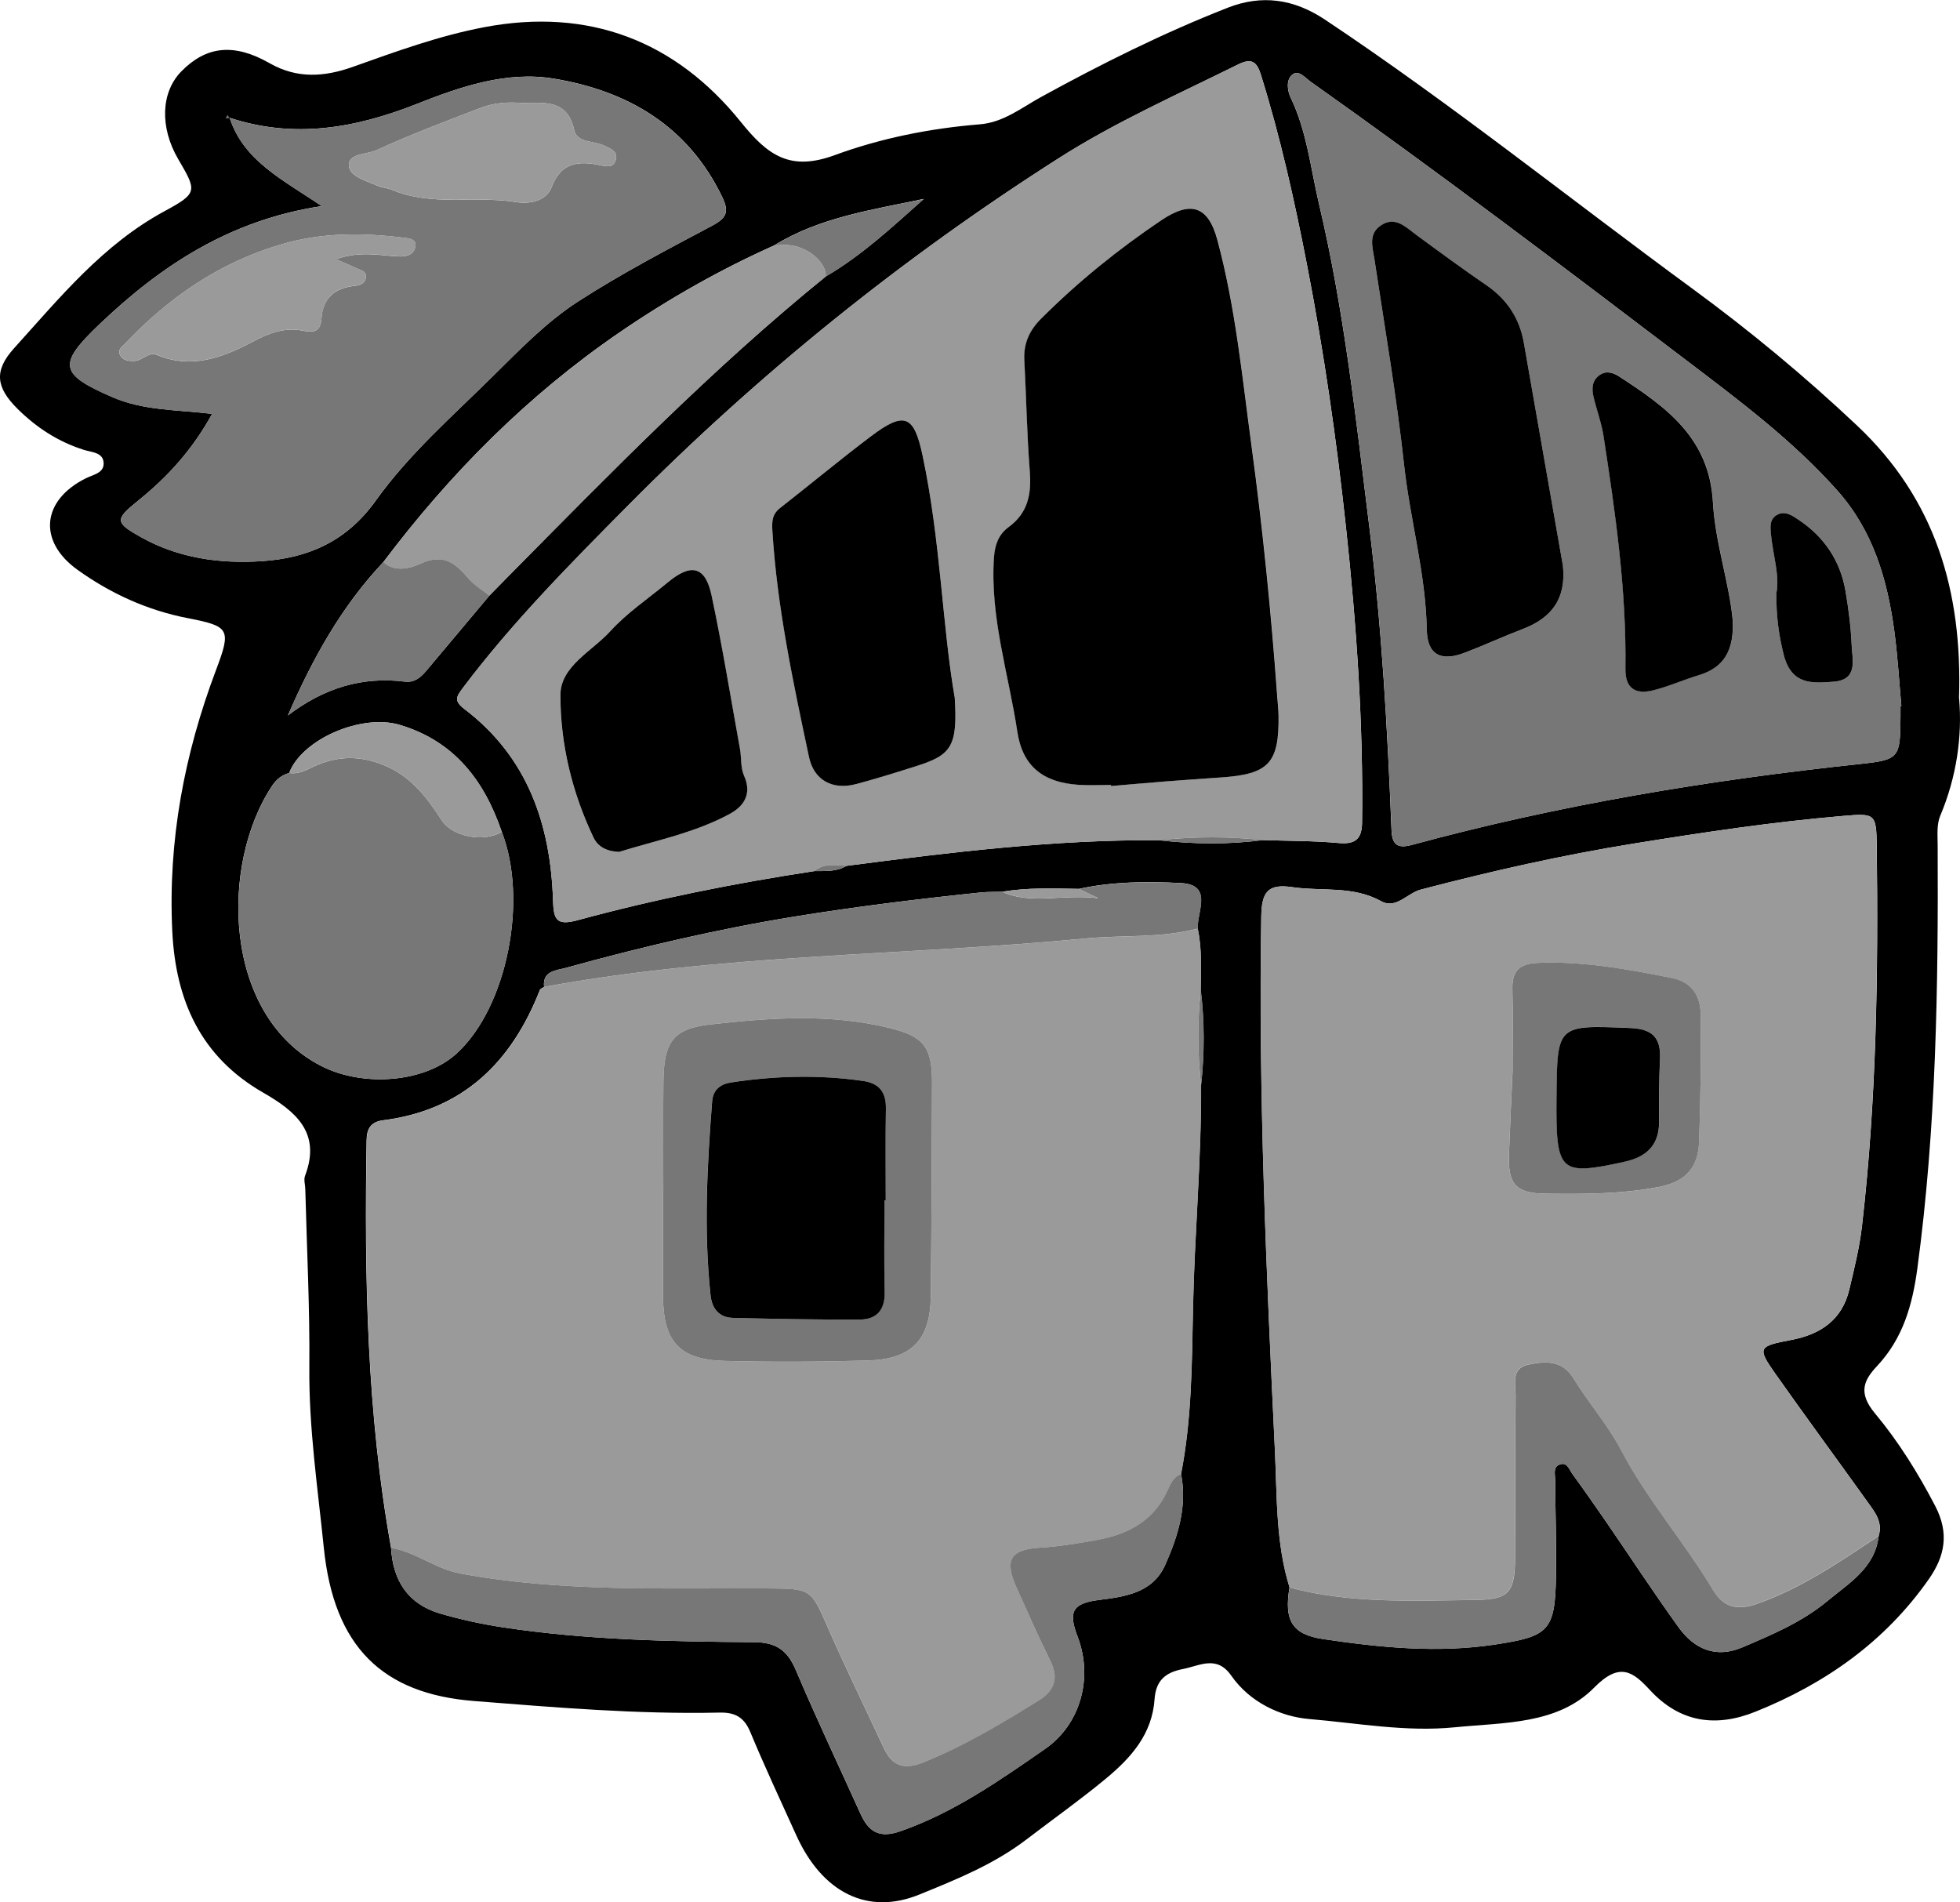
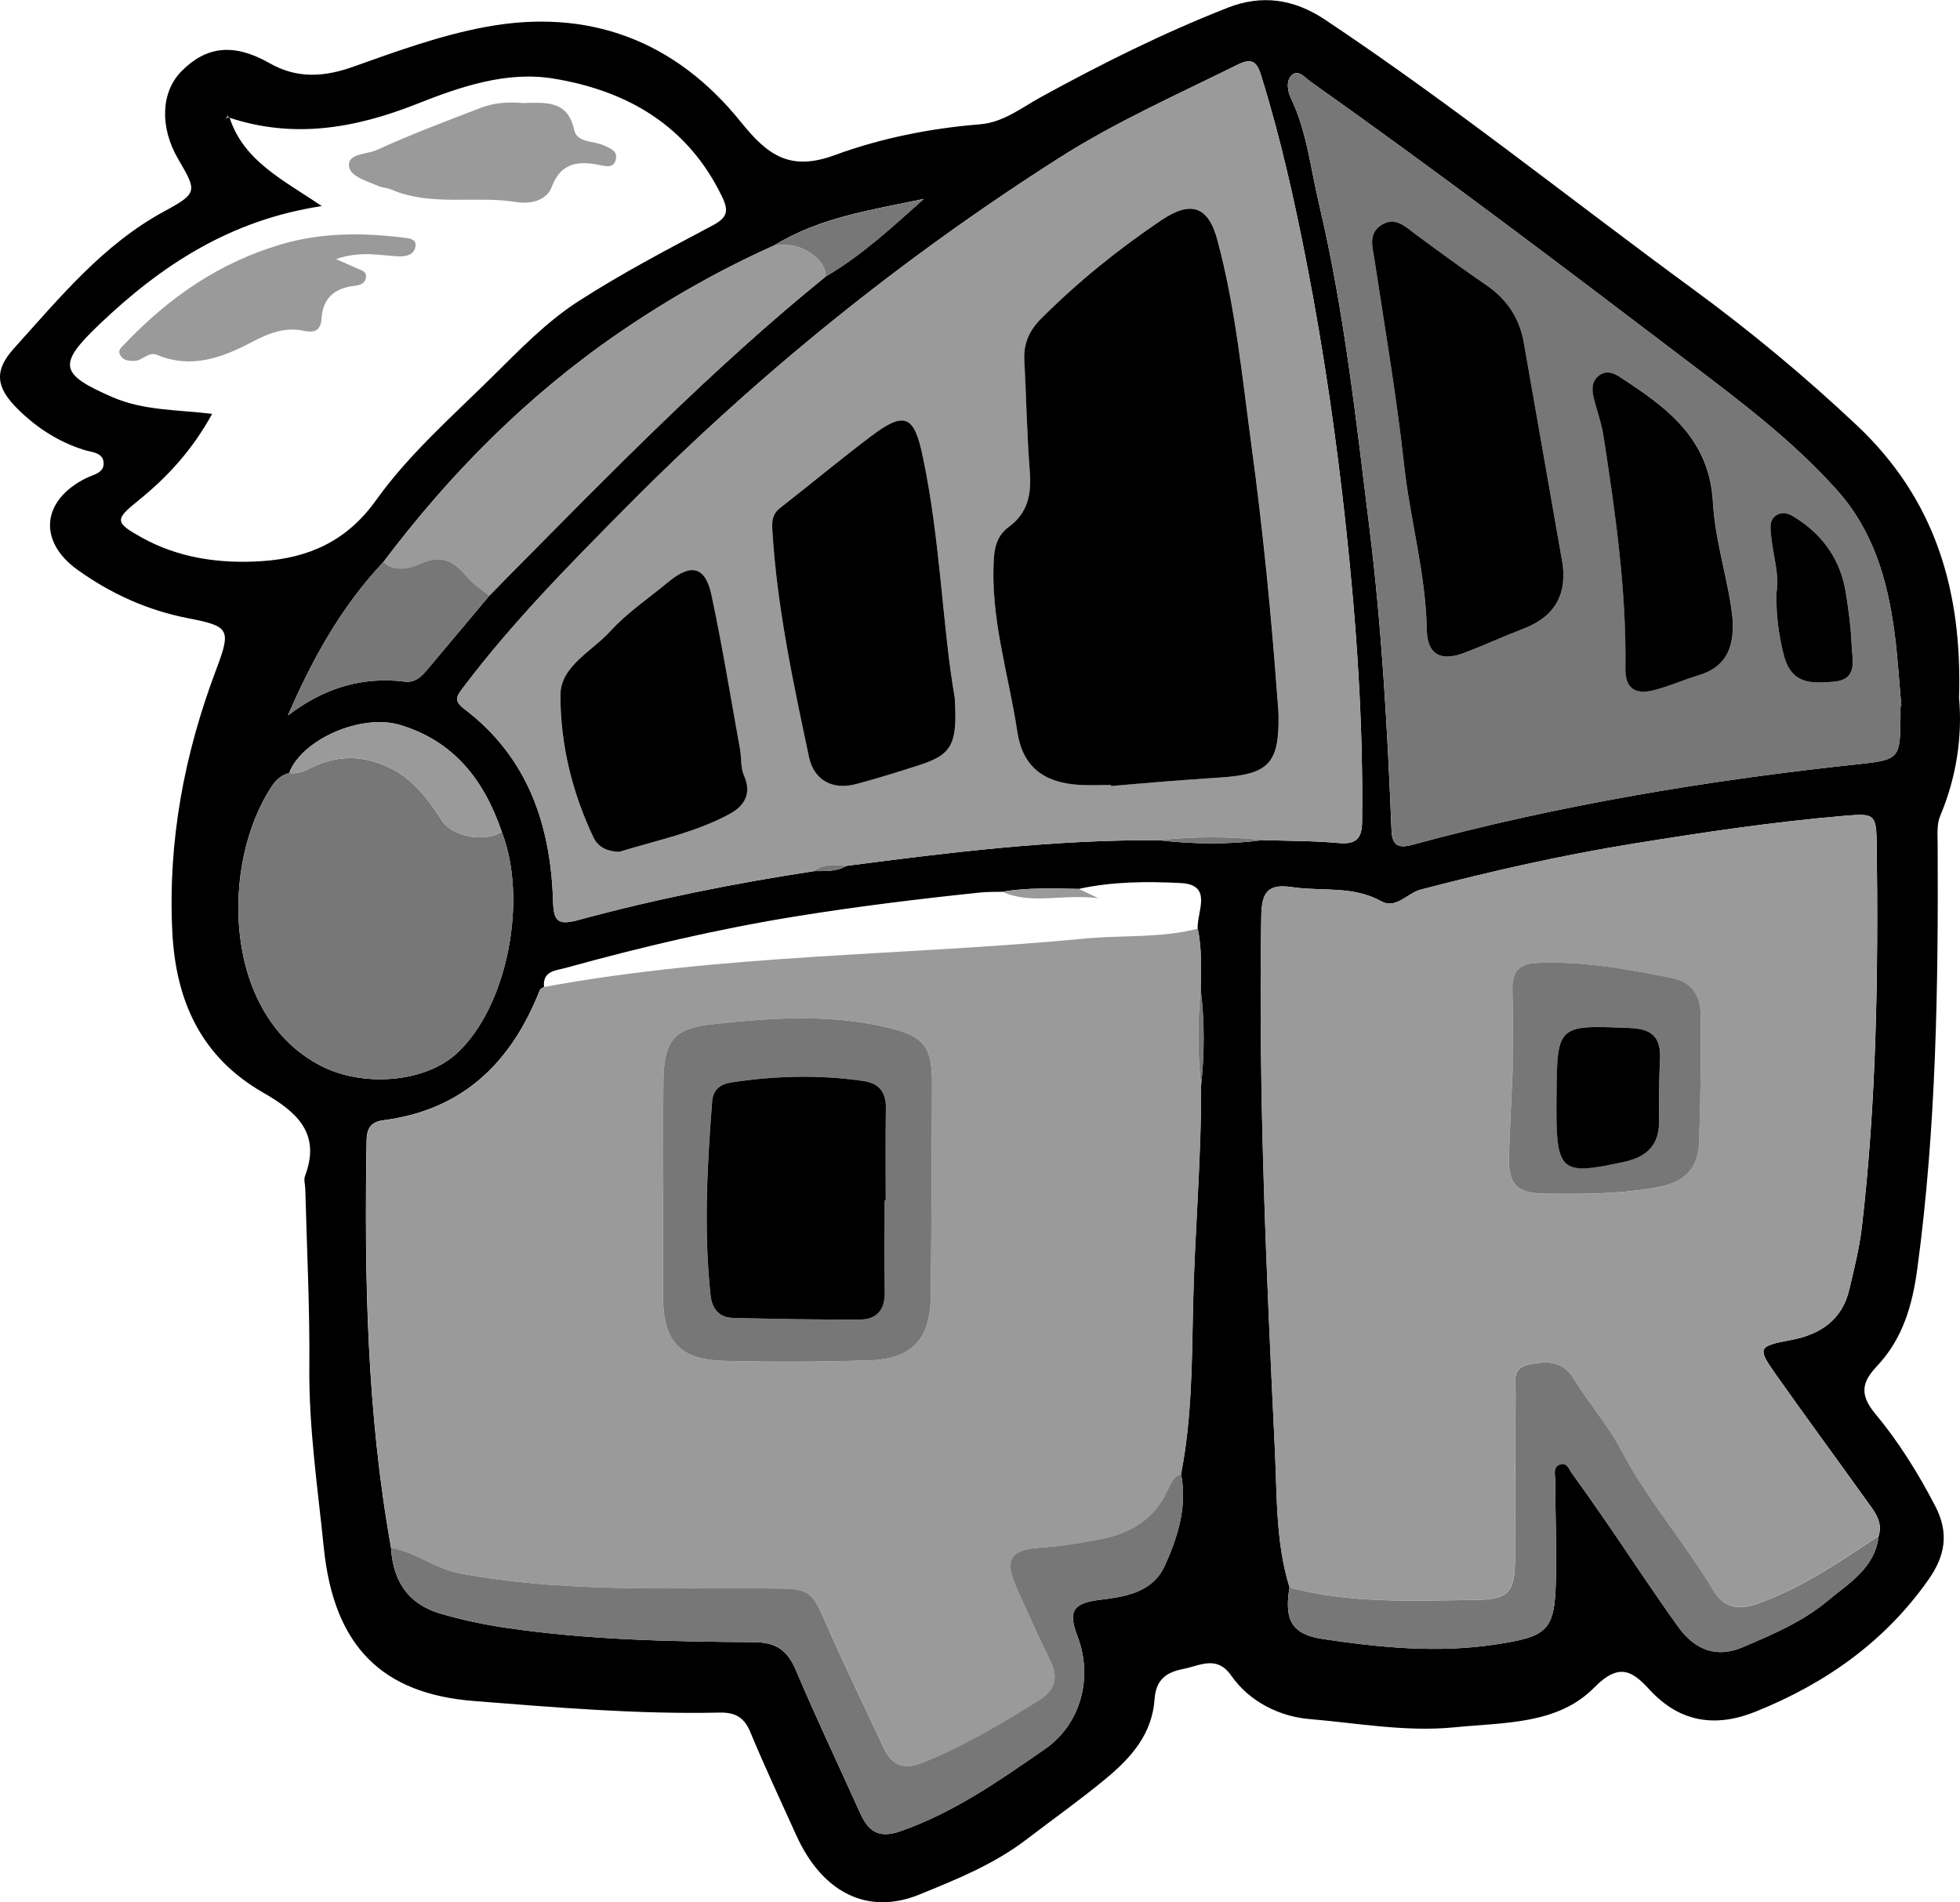
<svg xmlns="http://www.w3.org/2000/svg" width="68" height="66" viewBox="0 0 68 66" fill="none">
  <g clip-path="url(#clip0_2856_5393)">
    <path d="M67.97 24.234C68.081 25.541 67.886 26.947 67.314 28.303C67.188 28.602 67.223 28.979 67.225 29.321C67.248 34.23 67.178 39.131 66.52 44.009C66.349 45.279 66.021 46.436 65.12 47.396C64.653 47.892 64.46 48.329 65.054 49.04C65.863 50.009 66.546 51.106 67.141 52.25C67.632 53.194 67.477 53.986 66.918 54.786C65.402 56.953 63.333 58.408 60.911 59.382C59.543 59.934 58.294 59.774 57.239 58.63C56.654 57.996 56.194 57.648 55.31 58.547C54.044 59.836 52.178 59.755 50.471 59.926C48.776 60.095 47.1 59.781 45.429 59.64C44.43 59.557 43.367 59.064 42.718 58.135C42.212 57.411 41.628 57.791 41.038 57.905C40.451 58.02 40.105 58.284 40.057 58.944C39.975 60.15 39.262 60.968 38.355 61.717C37.467 62.451 36.533 63.113 35.623 63.809C34.477 64.686 33.19 65.2 31.9 65.727C30.107 66.458 28.53 65.67 27.625 63.67C27.085 62.477 26.53 61.292 26.028 60.084C25.811 59.565 25.489 59.403 24.955 59.416C22.109 59.478 19.273 59.237 16.44 59.014C13.27 58.763 11.584 57.134 11.234 53.695C11.023 51.62 10.713 49.544 10.732 47.441C10.751 45.381 10.645 43.319 10.592 41.259C10.589 41.102 10.532 40.928 10.583 40.794C11.155 39.291 10.252 38.551 9.125 37.904C6.969 36.664 6.094 34.719 5.977 32.307C5.825 29.165 6.395 26.158 7.499 23.233C8.032 21.825 7.958 21.726 6.519 21.447C5.119 21.176 3.84 20.595 2.687 19.767C1.308 18.776 1.447 17.359 2.975 16.595C3.221 16.471 3.586 16.418 3.595 16.1C3.609 15.688 3.176 15.694 2.909 15.607C2.023 15.327 1.27 14.838 0.617 14.192C-0.143 13.442 -0.22 12.862 0.493 12.076C2.075 10.328 3.569 8.484 5.708 7.327C6.869 6.699 6.831 6.629 6.184 5.523C5.537 4.417 5.58 3.199 6.295 2.473C7.157 1.598 8.115 1.485 9.36 2.196C10.318 2.742 11.264 2.667 12.244 2.319C13.742 1.786 15.239 1.239 16.803 0.943C20.421 0.257 23.435 1.41 25.708 4.238C26.645 5.402 27.418 5.95 28.966 5.38C30.566 4.793 32.274 4.452 33.997 4.313C34.81 4.247 35.433 3.743 36.11 3.37C38.214 2.215 40.358 1.145 42.594 0.268C43.771 -0.193 44.88 -0.044 45.973 0.684C50.355 3.604 54.462 6.898 58.704 10.006C60.706 11.472 62.625 13.062 64.439 14.774C67.137 17.323 68.087 20.489 67.966 24.23L67.97 24.234ZM37.431 30.839C36.543 30.826 35.653 30.787 34.771 30.939C34.524 30.947 34.278 30.937 34.033 30.962C31.864 31.187 29.702 31.453 27.548 31.802C24.867 32.239 22.233 32.858 19.621 33.582C19.307 33.669 18.814 33.675 18.876 34.239C18.826 34.275 18.748 34.299 18.73 34.346C17.747 36.852 16.064 38.512 13.296 38.865C12.867 38.92 12.724 39.153 12.718 39.558C12.639 44.293 12.726 49.02 13.567 53.7C13.631 54.841 14.158 55.655 15.277 55.981C15.994 56.19 16.73 56.349 17.469 56.461C20.349 56.895 23.256 56.952 26.161 56.972C26.953 56.978 27.328 57.271 27.619 57.96C28.325 59.625 29.102 61.26 29.845 62.908C30.127 63.536 30.485 63.794 31.239 63.531C33.094 62.884 34.676 61.772 36.259 60.675C37.484 59.825 37.933 58.214 37.386 56.782C37.064 55.939 37.181 55.627 38.12 55.508C38.994 55.399 39.982 55.275 40.417 54.308C40.866 53.307 41.196 52.261 40.974 51.132C41.344 49.232 41.35 47.315 41.388 45.386C41.44 42.815 41.681 40.246 41.666 37.671C41.788 36.557 41.792 35.445 41.655 34.333C41.662 33.624 41.702 32.914 41.551 32.215C41.529 31.614 42.089 30.694 40.964 30.636C39.792 30.576 38.594 30.583 37.427 30.839H37.431ZM26.865 8.512C24.987 9.351 23.198 10.367 21.508 11.523C18.321 13.703 15.625 16.414 13.302 19.498C11.842 21.044 10.835 22.868 9.988 24.822C11.225 23.88 12.545 23.46 14.049 23.648C14.361 23.688 14.583 23.515 14.771 23.293C15.509 22.418 16.244 21.539 16.98 20.661C17.198 20.437 17.416 20.213 17.637 19.991C21.189 16.399 24.714 12.781 28.647 9.592C29.905 8.857 30.961 7.871 32.052 6.9C30.255 7.28 28.447 7.538 26.865 8.509V8.512ZM10.034 26.817C9.783 26.886 9.599 27.029 9.449 27.251C7.624 29.966 7.712 35.238 11.155 36.988C12.602 37.723 14.732 37.565 15.842 36.549C17.608 34.933 18.321 31.204 17.407 28.858C16.801 27.076 15.757 25.714 13.874 25.15C12.54 24.751 10.479 25.645 10.032 26.817H10.034ZM7.964 4.087C7.919 4.097 7.874 4.106 7.83 4.115C7.849 4.072 7.87 4.031 7.889 3.988L7.972 4.1C8.466 5.596 9.827 6.241 11.162 7.15C7.964 7.636 5.58 9.22 3.443 11.257C1.987 12.646 2.062 12.981 3.902 13.778C4.986 14.249 6.139 14.211 7.36 14.358C6.679 15.602 5.812 16.55 4.788 17.374C3.977 18.027 3.983 18.13 4.911 18.646C6.207 19.368 7.635 19.562 9.08 19.468C10.687 19.364 12.024 18.785 13.04 17.363C14.182 15.765 15.682 14.452 17.081 13.069C18.028 12.134 18.961 11.163 20.073 10.448C21.565 9.487 23.145 8.659 24.714 7.826C25.215 7.56 25.303 7.344 25.053 6.827C23.864 4.364 21.774 3.15 19.211 2.727C17.571 2.456 15.964 3.011 14.461 3.606C12.316 4.454 10.197 4.821 7.964 4.085V4.087ZM43.824 29.146C44.699 29.176 45.576 29.169 46.447 29.248C47.026 29.3 47.248 29.105 47.256 28.538C47.301 25.127 47.066 21.731 46.703 18.343C46.373 15.274 45.935 12.223 45.346 9.192C44.913 6.966 44.422 4.757 43.745 2.592C43.604 2.142 43.427 2.001 42.947 2.24C40.853 3.28 38.712 4.226 36.735 5.487C31.314 8.943 26.338 12.953 21.813 17.515C19.8 19.545 17.785 21.577 16.058 23.869C15.83 24.172 15.74 24.314 16.113 24.599C18.301 26.26 19.102 28.597 19.187 31.233C19.207 31.88 19.288 32.13 20.026 31.929C22.731 31.193 25.478 30.644 28.252 30.222C28.631 30.215 29.019 30.252 29.365 30.04C32.965 29.569 36.566 29.127 40.206 29.15C41.414 29.291 42.62 29.304 43.828 29.144L43.824 29.146ZM44.738 55.078C44.545 56.222 44.827 56.705 45.907 56.865C47.886 57.158 49.865 57.358 51.873 57.053C53.722 56.773 53.952 56.583 53.982 54.705C54.001 53.582 53.961 52.457 53.954 51.332C53.954 51.153 53.88 50.918 54.078 50.824C54.368 50.684 54.439 50.984 54.556 51.142C54.941 51.67 55.318 52.209 55.69 52.748C56.539 53.983 57.359 55.238 58.234 56.453C58.776 57.207 59.523 57.544 60.445 57.153C61.479 56.713 62.529 56.269 63.397 55.546C64.136 54.929 65.05 54.406 65.178 53.288C65.332 52.797 65.037 52.447 64.785 52.096C63.724 50.613 62.64 49.144 61.59 47.654C60.962 46.762 61 46.703 62.128 46.491C63.154 46.299 63.912 45.798 64.162 44.73C64.332 44.007 64.514 43.281 64.599 42.545C65.105 38.162 65.167 33.757 65.112 29.351C65.099 28.213 65.052 28.215 63.927 28.309C61.5 28.516 59.094 28.877 56.693 29.265C54.198 29.667 51.737 30.224 49.291 30.864C48.825 30.986 48.435 31.552 47.922 31.268C46.932 30.719 45.854 30.931 44.821 30.777C43.967 30.651 43.773 30.975 43.76 31.793C43.657 37.987 43.939 44.169 44.234 50.35C44.309 51.921 44.261 53.537 44.742 55.078H44.738ZM65.936 24.493C65.946 24.493 65.955 24.493 65.965 24.491C65.886 23.62 65.837 22.747 65.718 21.882C65.475 20.094 64.983 18.407 63.737 17.011C62.187 15.274 60.337 13.893 58.497 12.495C54.194 9.224 49.886 5.959 45.472 2.836C45.28 2.701 45.058 2.405 44.831 2.593C44.611 2.776 44.665 3.154 44.78 3.391C45.342 4.559 45.47 5.843 45.762 7.077C46.639 10.783 47.047 14.571 47.514 18.339C47.944 21.808 48.136 25.306 48.277 28.802C48.298 29.334 48.511 29.441 48.989 29.311C54.091 27.923 59.286 27.063 64.54 26.504C65.91 26.36 65.923 26.28 65.935 24.868C65.935 24.743 65.935 24.617 65.935 24.493H65.936Z" fill="black" />
    <path d="M41.557 32.215C41.708 32.915 41.668 33.626 41.66 34.331C41.538 35.443 41.548 36.559 41.672 37.673C41.687 40.248 41.444 42.817 41.393 45.389C41.354 47.317 41.35 49.236 40.979 51.136C40.72 51.236 40.618 51.462 40.517 51.693C40.056 52.736 39.179 53.217 38.118 53.417C37.446 53.543 36.774 53.654 36.084 53.695C35.04 53.757 34.846 54.135 35.273 55.086C35.657 55.938 36.031 56.796 36.449 57.633C36.746 58.229 36.583 58.658 36.059 58.984C34.765 59.793 33.458 60.572 32.031 61.147C31.369 61.415 30.959 61.272 30.669 60.651C30.024 59.266 29.352 57.892 28.739 56.495C28.135 55.117 28.159 55.121 26.619 55.11C23.068 55.087 19.514 55.247 15.989 54.594C15.108 54.431 14.431 53.846 13.573 53.703C12.73 49.022 12.643 44.295 12.724 39.56C12.732 39.154 12.875 38.922 13.302 38.868C16.069 38.516 17.753 36.854 18.735 34.348C18.754 34.301 18.831 34.277 18.88 34.241C25.087 33.095 31.401 33.159 37.657 32.561C38.957 32.437 40.279 32.553 41.561 32.217L41.557 32.215ZM23.014 41.366H23.002C23.002 42.553 23.002 43.74 23.002 44.928C23.002 46.54 23.561 47.174 25.157 47.215C26.812 47.257 28.47 47.249 30.124 47.2C31.636 47.155 32.278 46.474 32.293 44.98C32.317 42.512 32.329 40.044 32.336 37.575C32.34 36.33 32.062 35.957 30.861 35.663C28.793 35.157 26.698 35.31 24.624 35.545C23.332 35.692 23.032 36.179 23.017 37.522C23.004 38.804 23.014 40.085 23.014 41.366Z" fill="#9A9A9A" />
    <path d="M44.739 55.078C44.257 53.537 44.306 51.921 44.231 50.35C43.935 44.169 43.653 37.985 43.757 31.793C43.77 30.975 43.964 30.651 44.818 30.777C45.851 30.93 46.929 30.719 47.918 31.268C48.432 31.552 48.823 30.986 49.288 30.864C51.732 30.224 54.195 29.665 56.69 29.265C59.092 28.877 61.497 28.516 63.924 28.309C65.049 28.213 65.096 28.213 65.109 29.351C65.164 33.757 65.102 38.162 64.595 42.546C64.511 43.281 64.328 44.007 64.159 44.73C63.909 45.799 63.152 46.299 62.125 46.491C60.996 46.703 60.96 46.762 61.587 47.654C62.637 49.144 63.721 50.613 64.782 52.096C65.034 52.447 65.329 52.797 65.175 53.288C63.824 54.18 62.496 55.104 60.942 55.644C60.262 55.879 59.781 55.751 59.425 55.157C58.436 53.497 57.147 52.035 56.242 50.312C55.781 49.434 55.109 48.67 54.586 47.819C54.184 47.164 53.598 47.223 53.019 47.341C52.407 47.467 52.583 48.022 52.579 48.427C52.56 50.301 52.569 52.175 52.56 54.049C52.554 55.26 52.338 55.494 51.156 55.507C49.006 55.533 46.848 55.638 44.735 55.076L44.739 55.078ZM52.477 37.136C52.441 37.974 52.391 39.003 52.351 40.034C52.31 41.091 52.584 41.402 53.63 41.415C54.94 41.43 56.242 41.432 57.549 41.182C58.513 40.997 58.913 40.474 58.947 39.607C59.002 38.139 59.015 36.67 59.002 35.2C58.996 34.553 58.697 34.07 57.99 33.929C56.456 33.626 54.927 33.342 53.348 33.407C52.701 33.434 52.455 33.694 52.47 34.32C52.492 35.195 52.475 36.07 52.475 37.138L52.477 37.136Z" fill="#9A9A9A" />
    <path d="M28.25 30.222C25.477 30.643 22.73 31.193 20.024 31.928C19.287 32.13 19.206 31.88 19.185 31.232C19.101 28.596 18.299 26.26 16.111 24.599C15.738 24.314 15.829 24.171 16.056 23.869C17.784 21.577 19.799 19.545 21.812 17.515C26.337 12.951 31.313 8.941 36.733 5.487C38.711 4.226 40.852 3.28 42.946 2.24C43.425 2.001 43.604 2.144 43.743 2.591C44.421 4.757 44.912 6.966 45.344 9.191C45.933 12.222 46.372 15.276 46.701 18.343C47.066 21.731 47.299 25.127 47.254 28.538C47.247 29.105 47.025 29.3 46.445 29.247C45.576 29.168 44.697 29.174 43.822 29.146C42.615 29.016 41.409 29.018 40.201 29.151C36.562 29.129 32.959 29.571 29.36 30.041C28.974 30.015 28.581 29.938 28.246 30.224L28.25 30.222ZM38.549 27.233C38.549 27.244 38.551 27.257 38.553 27.268C39.175 27.215 39.796 27.159 40.419 27.11C41.072 27.059 41.727 27.014 42.381 26.969C44.028 26.856 44.389 26.467 44.362 24.822C44.359 24.604 44.332 24.386 44.317 24.168C44.107 21.242 43.813 18.326 43.418 15.419C43.094 13.043 42.863 10.646 42.24 8.324C41.92 7.133 41.309 6.958 40.3 7.636C38.799 8.646 37.395 9.778 36.116 11.062C35.715 11.462 35.512 11.916 35.542 12.488C35.61 13.767 35.629 15.048 35.73 16.326C35.792 17.118 35.678 17.786 34.997 18.282C34.651 18.535 34.519 18.896 34.489 19.336C34.346 21.411 34.995 23.379 35.301 25.39C35.484 26.591 36.203 27.146 37.428 27.227C37.802 27.251 38.178 27.231 38.553 27.231L38.549 27.233ZM33.123 24.188C32.696 21.731 32.632 18.736 32.011 15.808C31.714 14.411 31.39 14.249 30.22 15.133C29.153 15.938 28.124 16.796 27.07 17.618C26.786 17.84 26.777 18.091 26.799 18.429C26.965 21.082 27.52 23.671 28.069 26.26C28.241 27.071 28.89 27.421 29.704 27.201C30.421 27.009 31.132 26.787 31.84 26.561C33.017 26.186 33.232 25.87 33.125 24.186L33.123 24.188ZM21.477 29.556C22.747 29.161 24.103 28.896 25.315 28.239C25.804 27.974 26.098 27.545 25.81 26.907C25.687 26.634 25.725 26.292 25.671 25.985C25.351 24.209 25.061 22.425 24.685 20.661C24.468 19.643 23.973 19.53 23.164 20.205C22.495 20.764 21.752 21.259 21.172 21.899C20.54 22.597 19.445 23.11 19.441 24.113C19.437 25.818 19.846 27.494 20.589 29.057C20.745 29.387 21.065 29.541 21.475 29.556H21.477Z" fill="#9A9A9A" />
    <path d="M65.937 24.494C65.937 24.618 65.937 24.744 65.937 24.868C65.926 26.281 65.912 26.36 64.543 26.505C59.29 27.064 54.093 27.924 48.991 29.312C48.513 29.442 48.302 29.335 48.28 28.802C48.139 25.307 47.947 21.809 47.516 18.34C47.047 14.569 46.641 10.784 45.764 7.078C45.473 5.841 45.345 4.56 44.782 3.392C44.667 3.155 44.615 2.777 44.833 2.594C45.06 2.406 45.283 2.701 45.474 2.837C49.888 5.96 54.195 9.224 58.5 12.496C60.34 13.894 62.189 15.275 63.739 17.012C64.985 18.406 65.476 20.093 65.721 21.883C65.837 22.748 65.886 23.623 65.967 24.492C65.957 24.492 65.948 24.492 65.939 24.494H65.937ZM54.223 19.627C53.772 17.049 53.322 14.472 52.868 11.896C52.72 11.055 52.291 10.398 51.582 9.907C50.759 9.339 49.95 8.75 49.145 8.157C48.767 7.879 48.404 7.486 47.901 7.826C47.459 8.127 47.623 8.59 47.689 9.029C48.048 11.393 48.455 13.755 48.714 16.133C48.923 18.044 49.463 19.903 49.501 21.843C49.518 22.735 50.001 22.964 50.833 22.643C51.503 22.383 52.155 22.084 52.825 21.828C53.843 21.439 54.343 20.763 54.223 19.628V19.627ZM60.116 21.497C59.997 20.223 59.51 18.835 59.431 17.42C59.305 15.181 57.803 14.12 56.195 13.068C55.984 12.931 55.738 12.838 55.495 13.012C55.226 13.205 55.222 13.489 55.29 13.772C55.397 14.225 55.565 14.669 55.636 15.126C56.048 17.802 56.434 20.483 56.394 23.2C56.385 23.903 56.765 24.089 57.35 23.948C57.892 23.817 58.406 23.579 58.942 23.42C59.834 23.154 60.17 22.535 60.118 21.493L60.116 21.497ZM61.63 20.577C61.625 21.39 61.715 22.039 61.886 22.714C62.151 23.766 62.868 23.709 63.615 23.651C64.486 23.583 64.264 22.881 64.242 22.362C64.215 21.743 64.134 21.122 64.031 20.511C63.85 19.444 63.284 18.614 62.383 18.02C62.178 17.884 61.948 17.724 61.692 17.843C61.371 17.992 61.423 18.315 61.45 18.582C61.521 19.29 61.749 19.984 61.632 20.577H61.63Z" fill="#777777" />
-     <path d="M7.962 4.086C10.195 4.824 12.316 4.455 14.459 3.608C15.96 3.014 17.567 2.459 19.209 2.73C21.772 3.153 23.862 4.367 25.051 6.829C25.301 7.345 25.211 7.563 24.712 7.828C23.143 8.662 21.563 9.49 20.071 10.451C18.959 11.166 18.026 12.137 17.08 13.072C15.68 14.457 14.178 15.768 13.038 17.365C12.022 18.786 10.687 19.365 9.078 19.471C7.633 19.565 6.205 19.369 4.909 18.648C3.981 18.133 3.975 18.029 4.786 17.377C5.81 16.553 6.677 15.604 7.358 14.361C6.137 14.214 4.984 14.252 3.9 13.781C2.058 12.984 1.985 12.649 3.441 11.26C5.578 9.221 7.962 7.638 11.161 7.153C9.825 6.244 8.465 5.597 7.97 4.103L7.962 4.088V4.086ZM11.657 8.989C12.547 8.692 13.187 8.871 13.827 8.897C14.056 8.907 14.368 8.861 14.412 8.545C14.446 8.297 14.21 8.272 14.024 8.25C12.592 8.073 11.183 8.06 9.768 8.476C7.608 9.108 5.851 10.327 4.325 11.936C4.216 12.05 4.07 12.141 4.169 12.323C4.275 12.515 4.466 12.526 4.658 12.523C4.941 12.517 5.151 12.19 5.45 12.316C6.64 12.812 7.719 12.408 8.745 11.866C9.322 11.559 9.877 11.343 10.523 11.476C10.899 11.554 11.125 11.49 11.153 11.05C11.196 10.344 11.612 9.996 12.297 9.919C12.483 9.898 12.683 9.838 12.696 9.603C12.707 9.403 12.515 9.375 12.378 9.311C12.212 9.234 12.047 9.164 11.655 8.991L11.657 8.989ZM18.109 3.575C17.665 3.533 17.16 3.558 16.69 3.738C15.471 4.207 14.246 4.666 13.063 5.21C12.726 5.364 12.064 5.313 12.107 5.763C12.141 6.13 12.735 6.284 13.13 6.457C13.272 6.519 13.439 6.519 13.58 6.579C14.982 7.176 16.487 6.777 17.93 7.014C18.321 7.078 18.944 7.008 19.142 6.485C19.46 5.642 20.062 5.574 20.801 5.727C21.015 5.77 21.273 5.844 21.358 5.563C21.456 5.24 21.175 5.155 20.946 5.046C20.592 4.878 20.02 4.967 19.919 4.506C19.687 3.458 18.922 3.559 18.109 3.576V3.575Z" fill="#777777" />
    <path d="M17.41 28.859C18.322 31.205 17.611 34.934 15.844 36.55C14.734 37.565 12.604 37.724 11.158 36.989C7.714 35.237 7.626 29.967 9.451 27.252C9.6 27.03 9.784 26.887 10.036 26.818C10.401 26.876 10.698 26.669 11.005 26.539C11.833 26.193 12.631 26.233 13.441 26.6C14.309 26.991 14.838 27.708 15.331 28.466C15.695 29.029 16.794 29.239 17.411 28.859H17.41Z" fill="#777777" />
    <path d="M13.569 53.701C14.429 53.844 15.106 54.431 15.985 54.593C19.51 55.246 23.066 55.086 26.615 55.108C28.155 55.118 28.131 55.116 28.735 56.493C29.348 57.891 30.02 59.264 30.665 60.649C30.955 61.27 31.365 61.413 32.028 61.146C33.454 60.57 34.761 59.791 36.056 58.982C36.577 58.657 36.74 58.228 36.445 57.631C36.029 56.794 35.653 55.936 35.269 55.084C34.842 54.134 35.036 53.756 36.08 53.694C36.771 53.652 37.442 53.541 38.114 53.415C39.175 53.216 40.052 52.734 40.513 51.692C40.616 51.458 40.718 51.234 40.976 51.135C41.198 52.264 40.868 53.31 40.419 54.311C39.984 55.276 38.996 55.4 38.121 55.511C37.183 55.63 37.064 55.942 37.388 56.785C37.935 58.215 37.486 59.827 36.261 60.677C34.678 61.774 33.096 62.886 31.241 63.533C30.487 63.797 30.129 63.539 29.847 62.911C29.104 61.261 28.327 59.627 27.621 57.962C27.328 57.272 26.955 56.98 26.163 56.975C23.26 56.954 20.351 56.898 17.471 56.463C16.733 56.352 15.996 56.19 15.279 55.983C14.158 55.658 13.631 54.843 13.569 53.703V53.701Z" fill="#777777" />
    <path d="M28.647 9.596C24.715 12.785 21.189 16.403 17.637 19.995C17.416 20.217 17.2 20.441 16.98 20.665C16.737 20.471 16.455 20.309 16.258 20.076C15.804 19.545 15.396 19.192 14.596 19.555C14.29 19.694 13.714 19.884 13.302 19.5C15.623 16.416 18.32 13.705 21.509 11.525C23.198 10.37 24.987 9.354 26.865 8.515C27.012 8.509 27.16 8.496 27.307 8.501C27.992 8.526 28.688 9.098 28.647 9.598V9.596Z" fill="#9A9A9A" />
    <path d="M44.739 55.078C46.852 55.641 49.01 55.534 51.16 55.509C52.342 55.496 52.558 55.263 52.564 54.051C52.573 52.177 52.564 50.303 52.583 48.429C52.586 48.023 52.411 47.468 53.023 47.344C53.6 47.225 54.188 47.167 54.59 47.822C55.111 48.672 55.785 49.436 56.246 50.315C57.151 52.038 58.438 53.498 59.429 55.159C59.785 55.756 60.264 55.884 60.946 55.647C62.5 55.107 63.828 54.183 65.179 53.291C65.051 54.409 64.138 54.932 63.397 55.549C62.53 56.271 61.48 56.715 60.445 57.156C59.523 57.547 58.778 57.21 58.234 56.456C57.359 55.24 56.539 53.985 55.691 52.751C55.32 52.211 54.944 51.675 54.556 51.144C54.44 50.986 54.368 50.687 54.078 50.826C53.879 50.922 53.952 51.156 53.954 51.334C53.962 52.459 53.999 53.585 53.982 54.708C53.952 56.586 53.725 56.776 51.873 57.056C49.866 57.361 47.885 57.161 45.907 56.868C44.829 56.708 44.547 56.222 44.739 55.08V55.078Z" fill="#777777" />
-     <path d="M41.557 32.215C40.278 32.552 38.953 32.435 37.653 32.559C31.398 33.158 25.084 33.094 18.877 34.24C18.816 33.673 19.308 33.669 19.624 33.583C22.235 32.859 24.869 32.24 27.55 31.803C29.704 31.453 31.866 31.188 34.035 30.962C34.28 30.938 34.526 30.947 34.773 30.939C35.783 31.399 36.818 31.009 38.105 31.162C37.702 30.97 37.569 30.906 37.433 30.842C38.602 30.586 39.798 30.578 40.97 30.639C42.097 30.695 41.536 31.617 41.557 32.217V32.215Z" fill="#777777" />
    <path d="M13.302 19.498C13.714 19.884 14.29 19.694 14.596 19.553C15.394 19.189 15.804 19.543 16.258 20.074C16.457 20.307 16.737 20.469 16.98 20.663C16.244 21.539 15.509 22.418 14.771 23.295C14.585 23.517 14.361 23.69 14.049 23.65C12.546 23.462 11.223 23.88 9.989 24.824C10.835 22.868 11.842 21.046 13.302 19.5V19.498Z" fill="#777777" />
    <path d="M17.409 28.858C16.792 29.238 15.695 29.03 15.328 28.465C14.835 27.705 14.308 26.99 13.439 26.599C12.626 26.232 11.831 26.192 11.003 26.539C10.694 26.667 10.399 26.875 10.034 26.817C10.482 25.645 12.542 24.751 13.876 25.15C15.759 25.715 16.803 27.079 17.409 28.858Z" fill="#9A9A9A" />
    <path d="M28.647 9.597C28.688 9.098 27.99 8.524 27.307 8.5C27.161 8.494 27.014 8.507 26.865 8.513C28.448 7.542 30.256 7.284 32.052 6.904C30.961 7.875 29.904 8.861 28.647 9.597Z" fill="#777777" />
    <path d="M37.431 30.84C37.565 30.904 37.7 30.968 38.103 31.16C36.816 31.007 35.783 31.396 34.771 30.937C35.653 30.785 36.543 30.825 37.431 30.838V30.84Z" fill="#9A9A9A" />
    <path d="M41.672 37.67C41.548 36.557 41.538 35.441 41.661 34.329C41.798 35.445 41.794 36.557 41.672 37.67Z" fill="#777777" />
    <path d="M40.202 29.151C41.408 29.018 42.616 29.016 43.824 29.146C42.618 29.306 41.41 29.293 40.202 29.151Z" fill="#777777" />
    <path d="M28.25 30.222C28.584 29.938 28.978 30.015 29.363 30.04C29.017 30.253 28.63 30.213 28.25 30.222Z" fill="#777777" />
    <path d="M7.972 4.101L7.889 3.988C7.871 4.032 7.85 4.073 7.831 4.116C7.876 4.107 7.921 4.097 7.965 4.088L7.972 4.101Z" fill="#777777" />
    <path d="M23.013 41.366C23.013 40.085 23.002 38.804 23.017 37.522C23.032 36.179 23.331 35.692 24.624 35.545C26.697 35.31 28.793 35.157 30.861 35.664C32.061 35.957 32.34 36.33 32.336 37.575C32.328 40.044 32.319 42.512 32.292 44.98C32.277 46.474 31.636 47.155 30.123 47.2C28.469 47.249 26.81 47.257 25.156 47.215C23.561 47.176 23.002 46.54 23.002 44.928C23.002 43.74 23.002 42.553 23.002 41.366H23.013ZM30.686 41.643C30.699 41.643 30.714 41.643 30.727 41.643C30.727 40.582 30.714 39.52 30.733 38.459C30.742 37.893 30.501 37.583 29.941 37.502C28.415 37.282 26.893 37.319 25.373 37.553C24.985 37.611 24.737 37.806 24.705 38.211C24.528 40.452 24.411 42.694 24.65 44.939C24.699 45.402 24.949 45.71 25.427 45.722C26.893 45.757 28.358 45.786 29.824 45.78C30.407 45.778 30.706 45.455 30.691 44.826C30.665 43.765 30.684 42.704 30.684 41.643H30.686Z" fill="#777777" />
    <path d="M52.477 37.137C52.477 36.068 52.494 35.193 52.471 34.319C52.456 33.694 52.701 33.434 53.35 33.406C54.928 33.34 56.458 33.624 57.991 33.927C58.699 34.066 58.998 34.55 59.003 35.199C59.015 36.669 59.003 38.138 58.949 39.605C58.917 40.473 58.516 40.996 57.551 41.18C56.243 41.43 54.941 41.428 53.632 41.413C52.586 41.402 52.311 41.09 52.353 40.032C52.392 39.003 52.441 37.974 52.479 37.135L52.477 37.137ZM54.003 38.07C53.982 40.685 54.1 40.796 56.36 40.303C57.126 40.136 57.574 39.73 57.562 38.894C57.553 38.177 57.56 37.459 57.594 36.744C57.63 36.001 57.337 35.698 56.563 35.664C54.023 35.558 54.025 35.532 54.005 38.068L54.003 38.07Z" fill="#777777" />
    <path d="M38.548 27.233C38.174 27.233 37.796 27.253 37.423 27.229C36.199 27.148 35.48 26.593 35.297 25.393C34.993 23.38 34.343 21.413 34.485 19.338C34.515 18.9 34.646 18.539 34.993 18.285C35.676 17.788 35.79 17.12 35.726 16.328C35.627 15.052 35.606 13.769 35.538 12.49C35.508 11.92 35.711 11.466 36.112 11.064C37.393 9.781 38.795 8.648 40.296 7.638C41.305 6.96 41.916 7.133 42.236 8.326C42.861 10.648 43.092 13.043 43.414 15.421C43.809 18.328 44.101 21.244 44.313 24.17C44.328 24.388 44.355 24.606 44.358 24.825C44.383 26.471 44.022 26.858 42.377 26.971C41.722 27.016 41.07 27.061 40.415 27.112C39.792 27.161 39.171 27.218 38.548 27.27C38.548 27.259 38.547 27.246 38.545 27.235L38.548 27.233Z" fill="black" />
    <path d="M33.123 24.188C33.23 25.87 33.016 26.186 31.838 26.563C31.131 26.788 30.419 27.011 29.703 27.202C28.888 27.421 28.239 27.073 28.067 26.262C27.518 23.673 26.963 21.086 26.798 18.431C26.777 18.091 26.784 17.842 27.069 17.62C28.122 16.798 29.151 15.94 30.218 15.135C31.388 14.251 31.714 14.412 32.009 15.81C32.632 18.738 32.694 21.733 33.121 24.19L33.123 24.188Z" fill="black" />
    <path d="M21.477 29.555C21.065 29.54 20.747 29.386 20.591 29.057C19.848 27.495 19.44 25.817 19.443 24.112C19.445 23.11 20.542 22.596 21.174 21.898C21.756 21.258 22.497 20.763 23.167 20.205C23.978 19.529 24.471 19.642 24.687 20.66C25.063 22.425 25.351 24.208 25.673 25.984C25.727 26.291 25.69 26.633 25.812 26.906C26.1 27.546 25.806 27.973 25.317 28.238C24.106 28.895 22.749 29.16 21.479 29.555H21.477Z" fill="black" />
    <path d="M54.223 19.626C54.343 20.76 53.843 21.438 52.825 21.825C52.155 22.081 51.502 22.382 50.833 22.64C50.001 22.962 49.517 22.732 49.501 21.84C49.465 19.9 48.923 18.042 48.714 16.13C48.454 13.754 48.048 11.393 47.689 9.026C47.623 8.587 47.459 8.125 47.901 7.824C48.404 7.483 48.767 7.876 49.145 8.155C49.95 8.747 50.757 9.338 51.581 9.904C52.291 10.394 52.72 11.05 52.868 11.893C53.322 14.471 53.771 17.048 54.223 19.624V19.626Z" fill="black" />
    <path d="M60.115 21.497C60.168 22.537 59.833 23.156 58.939 23.424C58.403 23.583 57.889 23.82 57.347 23.952C56.764 24.093 56.382 23.907 56.392 23.203C56.431 20.487 56.046 17.805 55.633 15.13C55.562 14.671 55.395 14.229 55.287 13.775C55.221 13.493 55.223 13.209 55.492 13.015C55.735 12.842 55.982 12.934 56.192 13.072C57.801 14.122 59.302 15.185 59.428 17.424C59.507 18.838 59.995 20.227 60.113 21.501L60.115 21.497Z" fill="black" />
    <path d="M61.63 20.577C61.749 19.984 61.519 19.29 61.447 18.583C61.421 18.315 61.368 17.992 61.69 17.843C61.946 17.725 62.178 17.885 62.381 18.02C63.282 18.615 63.848 19.446 64.029 20.511C64.132 21.122 64.213 21.743 64.24 22.362C64.26 22.882 64.484 23.583 63.613 23.651C62.868 23.709 62.151 23.766 61.884 22.714C61.715 22.041 61.623 21.39 61.628 20.577H61.63Z" fill="black" />
    <path d="M11.658 8.988C12.047 9.162 12.214 9.233 12.38 9.308C12.517 9.372 12.707 9.4 12.698 9.6C12.685 9.835 12.485 9.895 12.299 9.916C11.614 9.993 11.2 10.341 11.155 11.047C11.129 11.487 10.901 11.551 10.525 11.474C9.88 11.34 9.326 11.559 8.747 11.863C7.722 12.405 6.642 12.81 5.453 12.313C5.153 12.187 4.943 12.514 4.661 12.52C4.469 12.524 4.277 12.512 4.171 12.32C4.072 12.138 4.218 12.048 4.327 11.933C5.853 10.324 7.609 9.105 9.77 8.473C11.185 8.059 12.595 8.072 14.026 8.247C14.213 8.27 14.448 8.294 14.414 8.543C14.371 8.859 14.058 8.904 13.829 8.894C13.189 8.868 12.549 8.689 11.659 8.987L11.658 8.988Z" fill="#9A9A9A" />
    <path d="M18.109 3.575C18.922 3.56 19.688 3.456 19.919 4.504C20.021 4.965 20.593 4.877 20.946 5.044C21.174 5.152 21.456 5.238 21.358 5.562C21.274 5.84 21.014 5.769 20.801 5.725C20.062 5.573 19.46 5.641 19.142 6.484C18.944 7.007 18.322 7.076 17.93 7.012C16.487 6.775 14.982 7.176 13.581 6.578C13.439 6.517 13.272 6.517 13.131 6.455C12.738 6.284 12.143 6.128 12.107 5.761C12.066 5.313 12.726 5.362 13.063 5.208C14.248 4.664 15.473 4.205 16.691 3.737C17.161 3.556 17.665 3.532 18.109 3.573V3.575Z" fill="#9A9A9A" />
    <path d="M30.686 41.643C30.686 42.704 30.667 43.765 30.693 44.827C30.708 45.455 30.407 45.779 29.826 45.78C28.36 45.786 26.895 45.758 25.429 45.722C24.951 45.711 24.701 45.402 24.652 44.939C24.413 42.695 24.532 40.452 24.707 38.211C24.738 37.807 24.987 37.611 25.375 37.553C26.895 37.321 28.417 37.282 29.943 37.502C30.503 37.583 30.744 37.892 30.735 38.46C30.716 39.521 30.729 40.582 30.729 41.643C30.716 41.643 30.701 41.643 30.688 41.643H30.686Z" fill="black" />
    <path d="M54.002 38.071C54.023 35.537 54.021 35.561 56.561 35.666C57.334 35.698 57.628 36.003 57.592 36.746C57.558 37.461 57.551 38.18 57.56 38.897C57.572 39.73 57.124 40.139 56.358 40.306C54.099 40.799 53.978 40.688 54.001 38.073L54.002 38.071Z" fill="black" />
  </g>
  <defs>
    <clipPath id="clip0_2856_5393">
      <rect width="68" height="65.99" fill="white" transform="translate(0 0.005)" />
    </clipPath>
  </defs>
</svg>